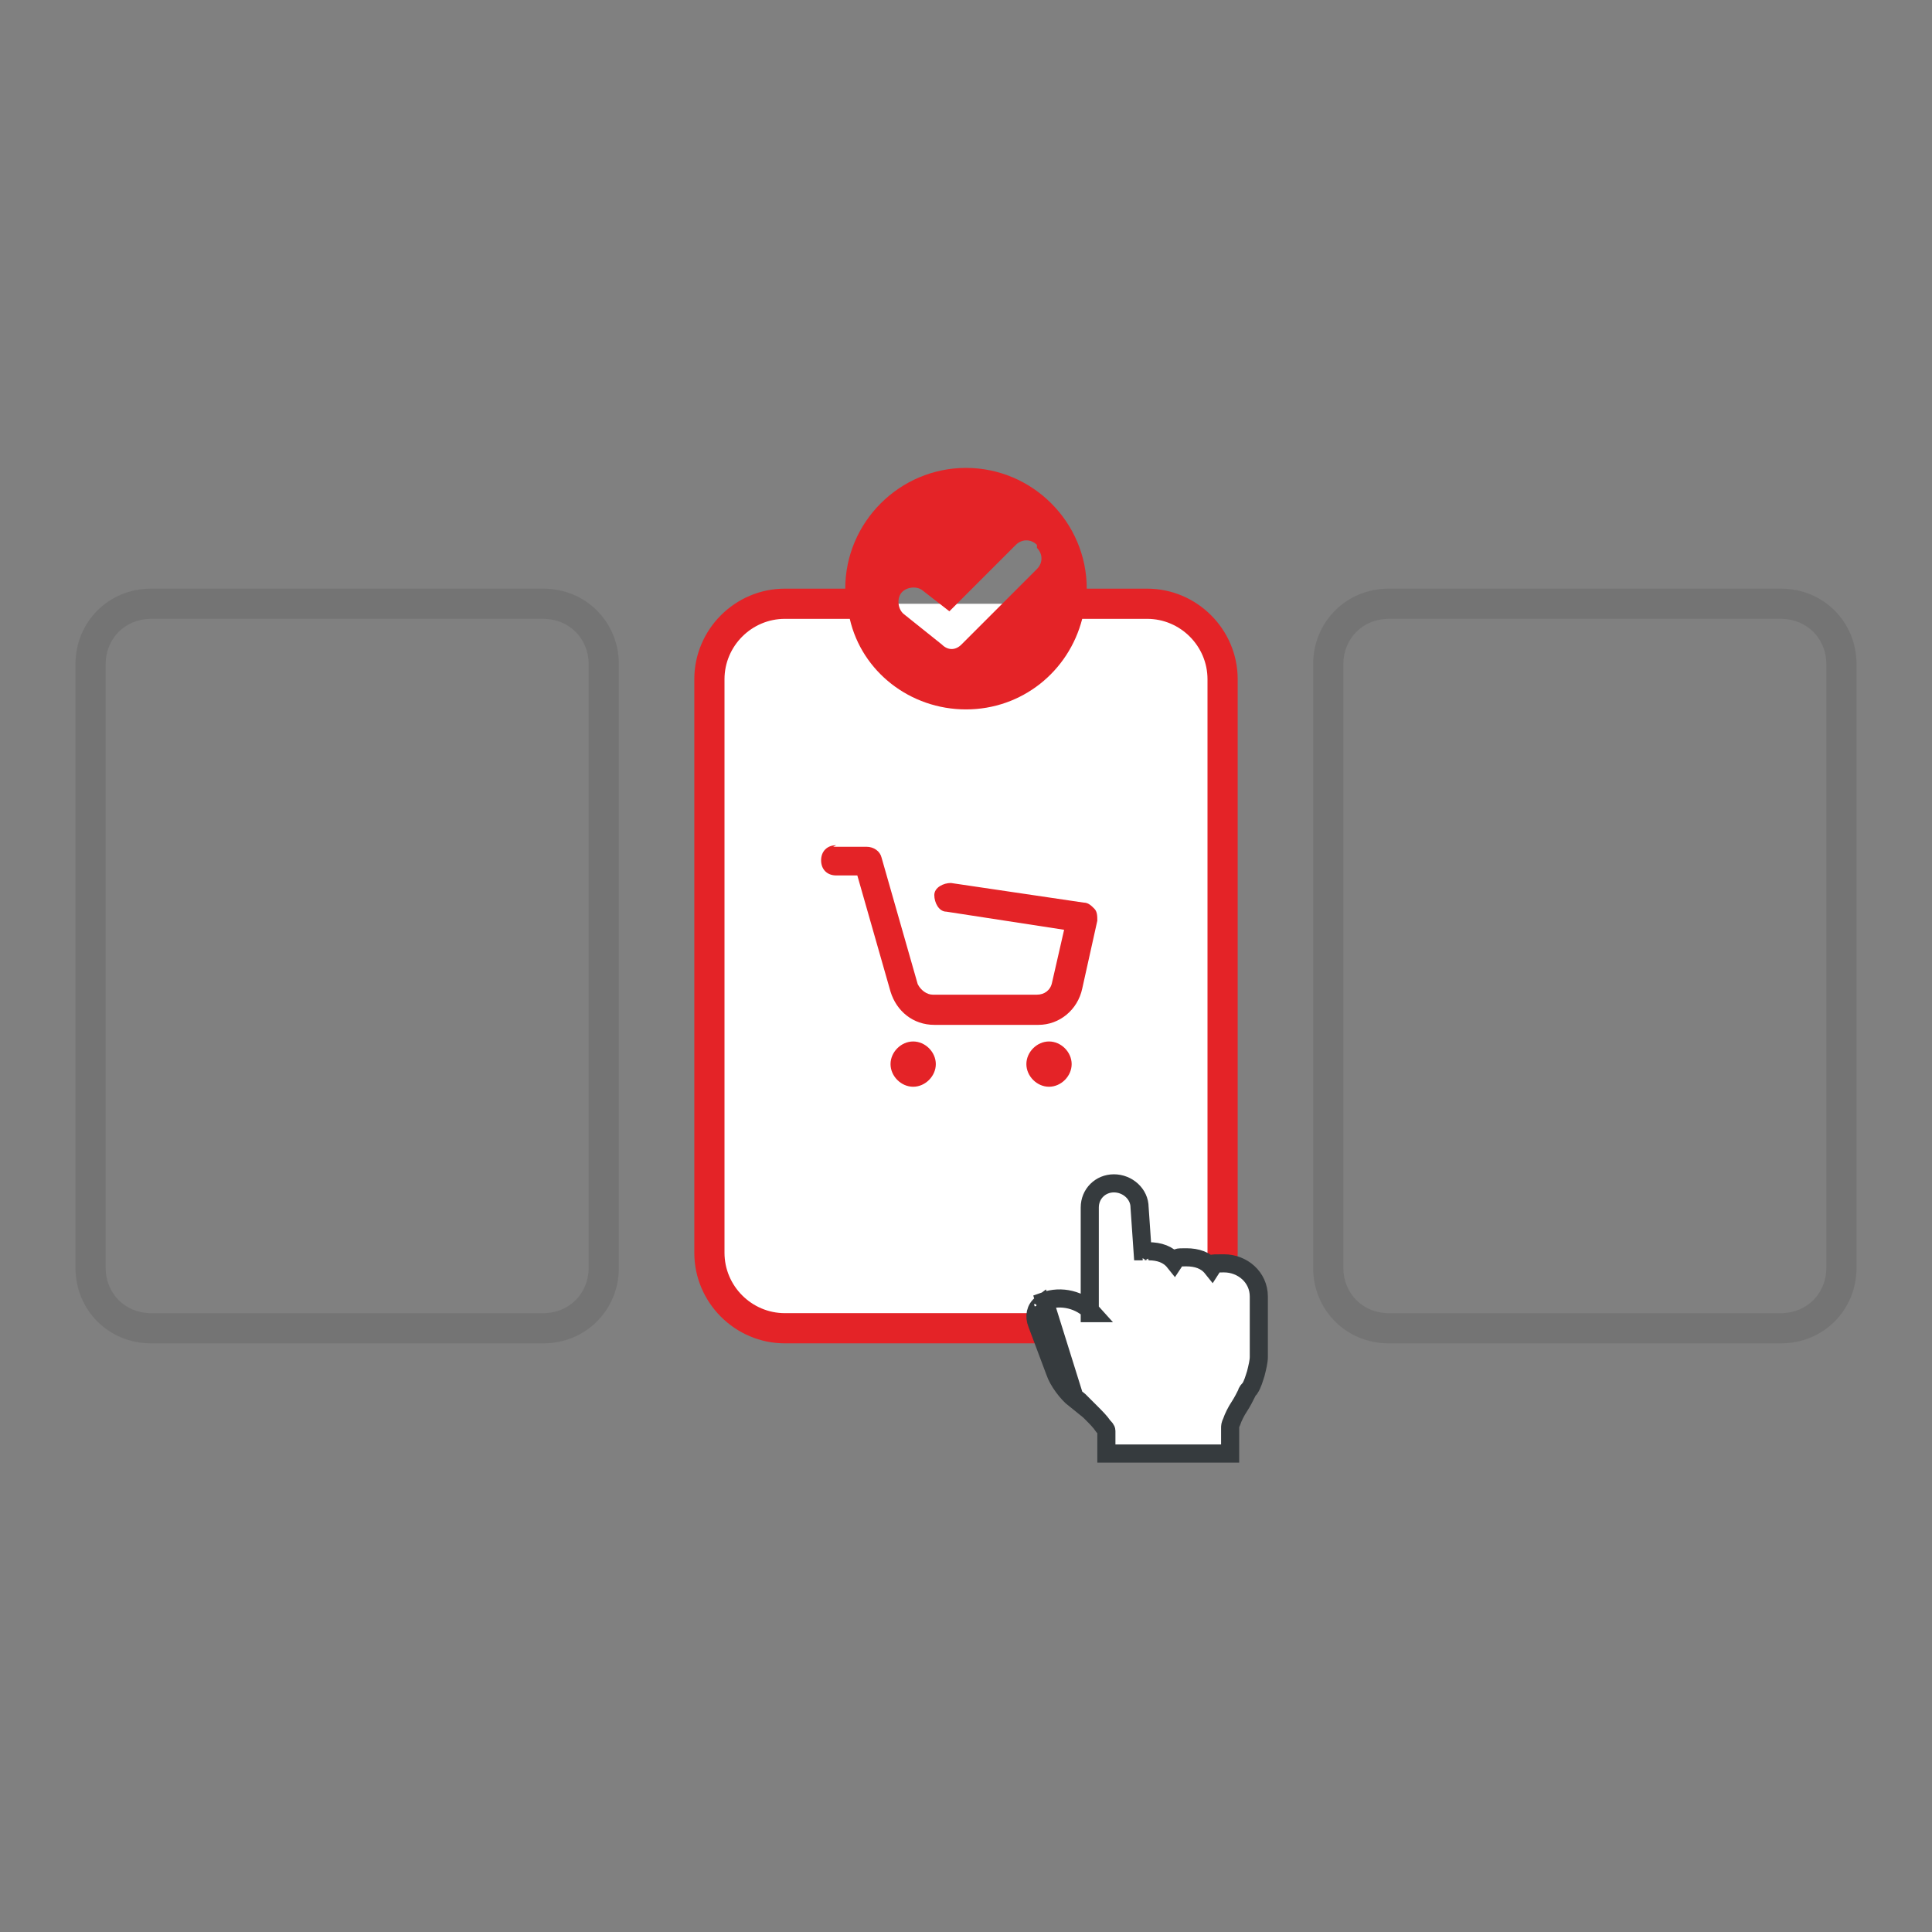
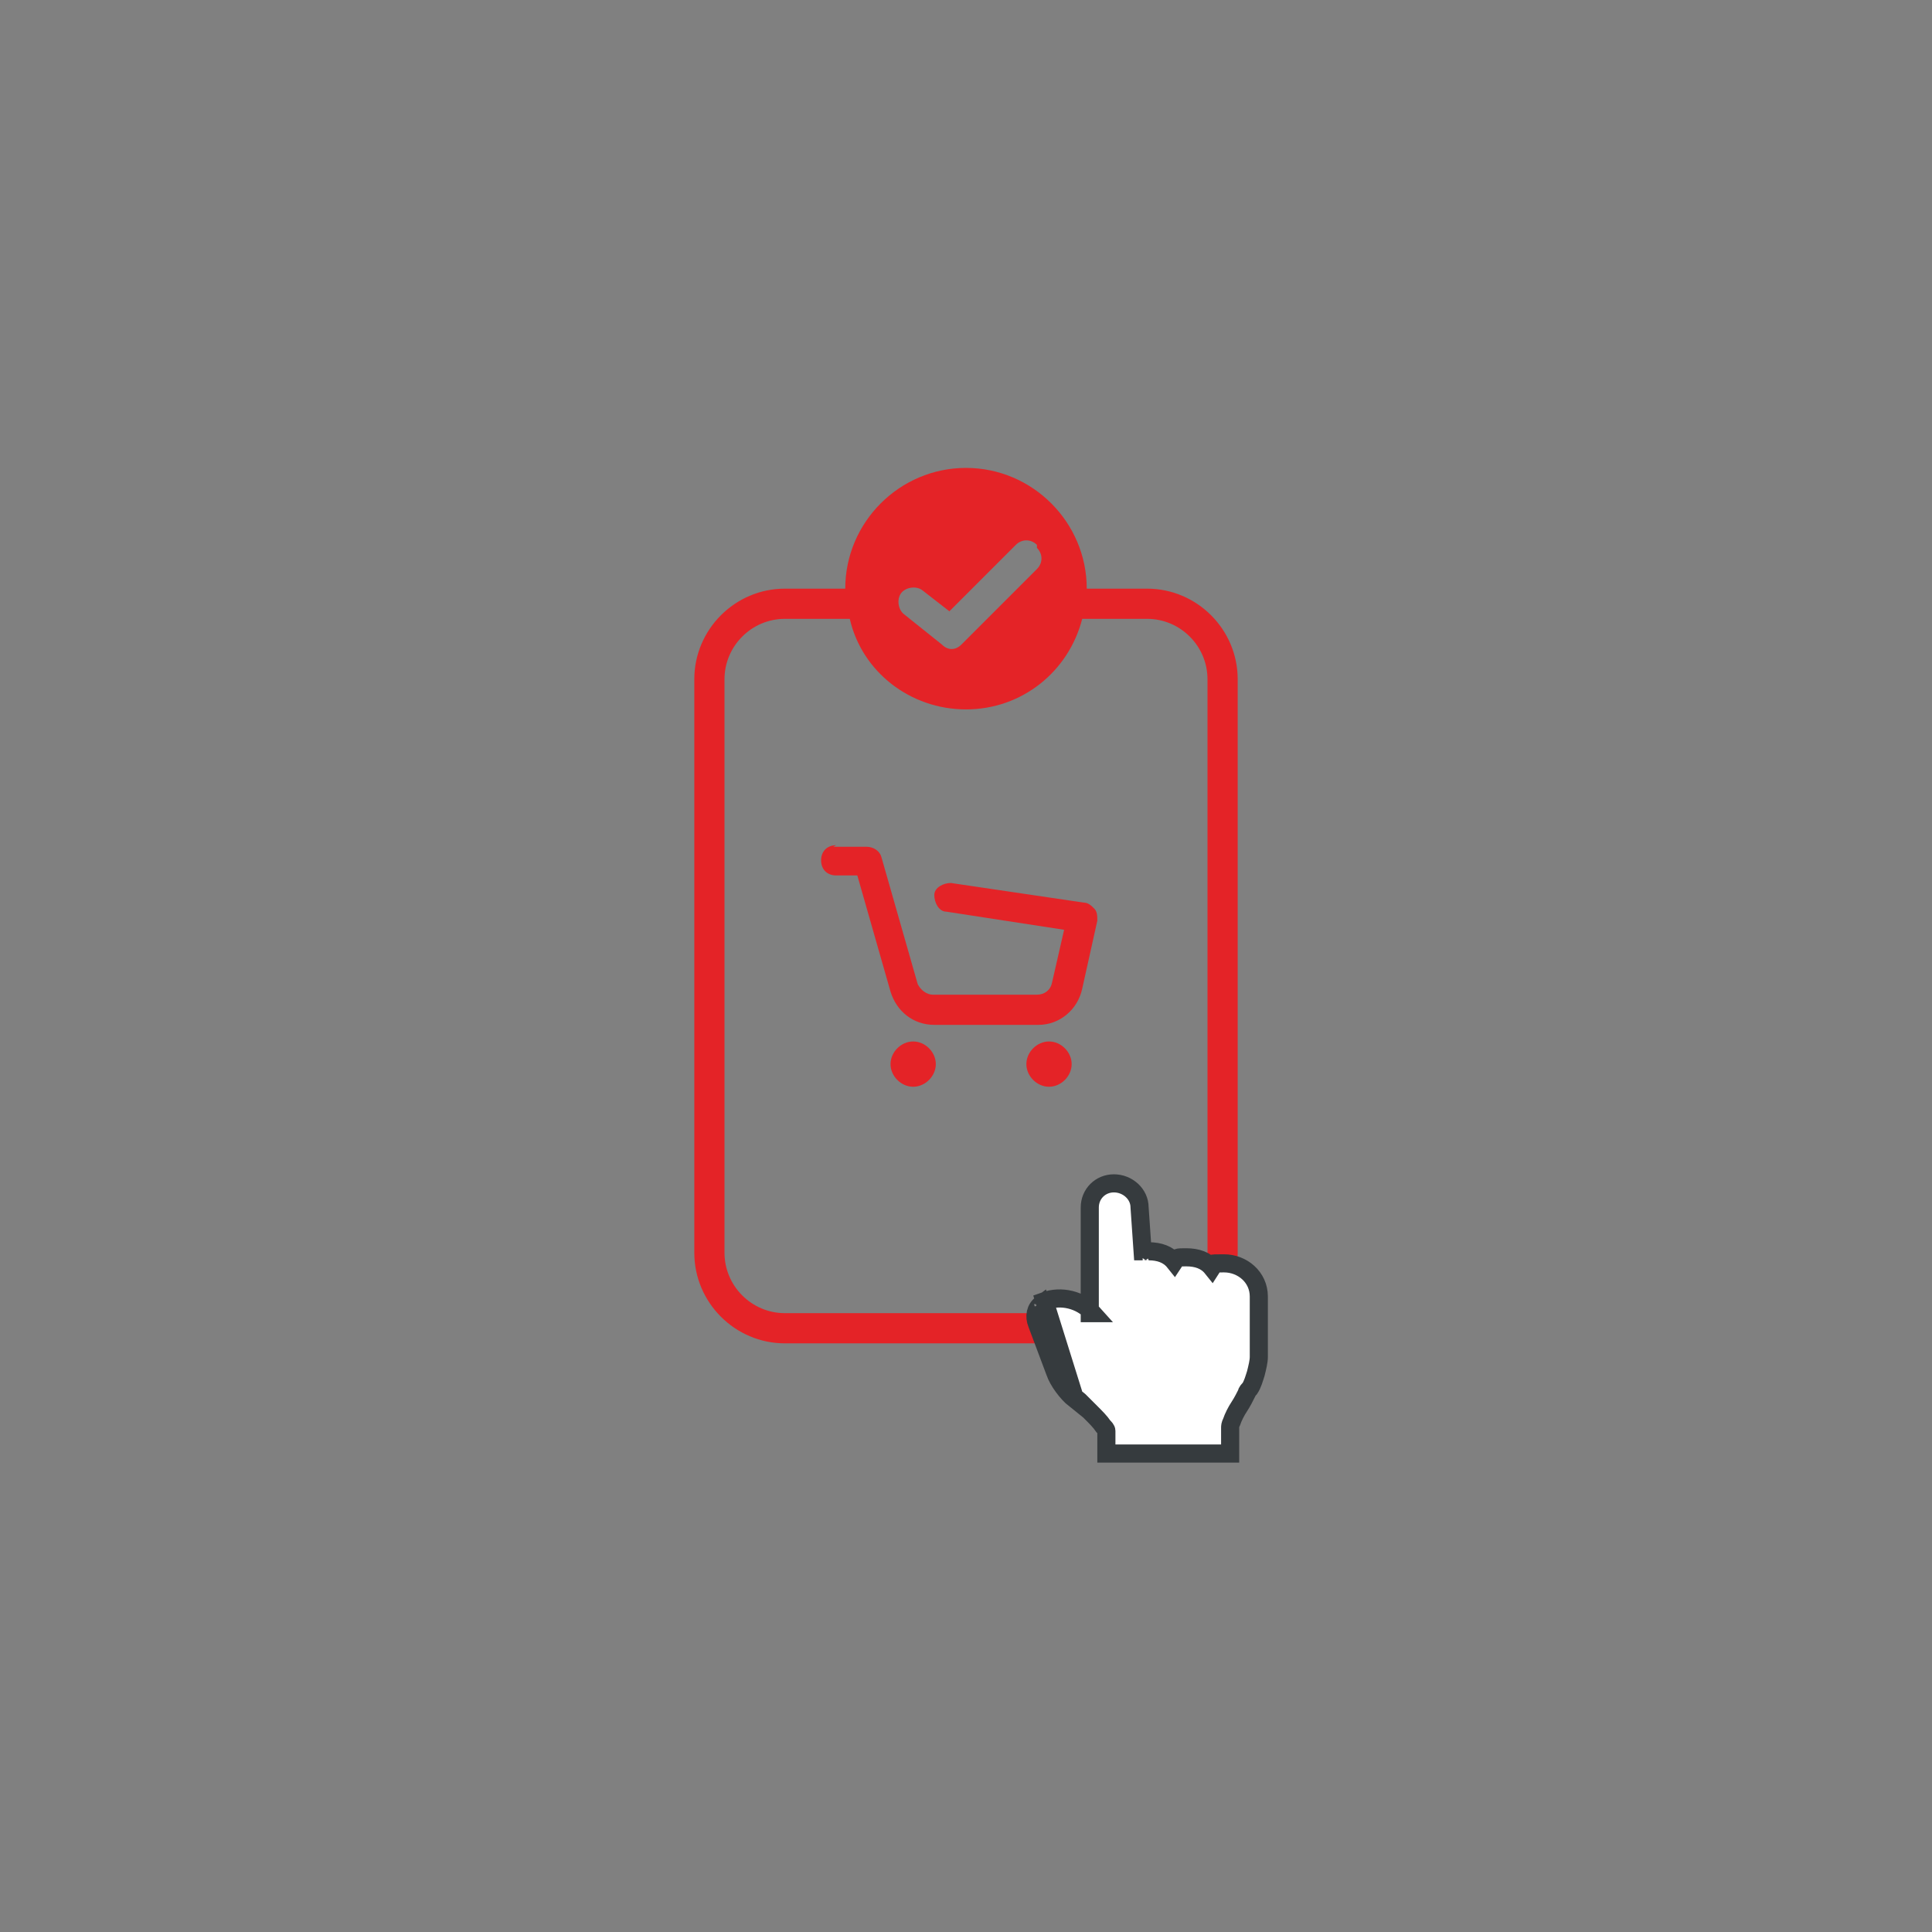
<svg xmlns="http://www.w3.org/2000/svg" id="Layer_1" viewBox="0 0 128 128">
  <rect x="0" y="0" width="128" height="128" fill="#808080" stroke="none" />
  <defs>
    <style> .st0, .st1 { fill: #fff; } .st2 { fill-opacity: .1; } .st2, .st3 { fill: #101010; } .st2, .st4 { fill-rule: evenodd; } .st5, .st4 { fill: #e42327; } .st3 { fill-opacity: 0; } .st1 { stroke: #363b3e; stroke-width: 1.2px; } </style>
  </defs>
-   <rect class="st0" x="47" y="40" width="34" height="48" rx="5" ry="5" />
  <path class="st5" d="M55.4,56c-.6,0-1,.4-1,1s.4,1,1,1h1.4l2.2,7.7c.4,1.3,1.5,2.2,2.9,2.2h6.9c1.4,0,2.6-1,2.9-2.4l1-4.5c0-.3,0-.6-.2-.8-.2-.2-.4-.4-.7-.4l-8.8-1.3c-.5,0-1.1.3-1.1.8,0,.5.3,1.1.8,1.1l7.8,1.2-.8,3.5c-.1.5-.5.8-1,.8h-6.9c-.4,0-.8-.3-1-.7l-2.4-8.4c-.1-.4-.5-.7-1-.7h-2.2Z" />
  <path class="st5" d="M62,70.5c0,.8-.7,1.5-1.5,1.5s-1.5-.7-1.5-1.5.7-1.5,1.5-1.5,1.5.7,1.5,1.5Z" />
  <path class="st5" d="M71,70.5c0,.8-.7,1.5-1.5,1.5s-1.5-.7-1.5-1.5.7-1.5,1.5-1.5,1.5.7,1.5,1.5Z" />
  <path class="st4" d="M56,39c0-4.4,3.6-8,8-8s8,3.6,8,8h4c3.3,0,6,2.7,6,6v38c0,3.3-2.7,6-6,6h-24c-3.3,0-6-2.7-6-6v-38c0-3.3,2.7-6,6-6h4ZM56.3,41h-4.3c-2.2,0-4,1.8-4,4v38c0,2.2,1.8,4,4,4h24c2.2,0,4-1.8,4-4v-38c0-2.2-1.8-4-4-4h-4.3c-.9,3.5-4,6-7.7,6s-6.9-2.5-7.7-6ZM68.7,36.3c.4.4.4,1,0,1.4l-5,5c-.4.4-.9.4-1.3,0l-2.5-2c-.4-.3-.5-1-.2-1.4.3-.4,1-.5,1.4-.2l1.8,1.4,4.4-4.4c.4-.4,1-.4,1.4,0Z" />
  <path class="st1" d="M69,86.4c-.4.3-.5.8-.3,1.3l1.2,3.2c.2.6.8,1.4,1.3,1.8h0s0,0,0,0l-2.2-6.3ZM69,86.4h0M69,86.4h0M68.9,86.4h.2c0-.1-.2,0-.2,0ZM72.4,87c-.8-.9-2.1-1.2-3.2-.8l2,6.4h0s0,0,0,0h0s0,0,0,0c0,0,0,0,0,0,0,0,.2.1.3.2.2.2.5.5.8.8.3.3.6.6.8.9.1.1.2.2.2.3,0,0,0,0,0,0v1.5h8.2v-1.6s0,0,0,0c0,0,0,0,0,0,0,0,0,0,0-.1,0-.1,0-.2.1-.4.1-.3.3-.7.5-1,.2-.3.4-.7.5-.9,0-.1.1-.2.2-.3h0c0,0,0,0,0,0h0s0,0,0,0h0s0,0,0,0h0c.2-.3.3-.7.4-1,.1-.4.2-.8.2-1.1v-4h0,0c0-1.3-1.1-2.2-2.3-2.2s-.6,0-.8.3c-.4-.5-1-.7-1.7-.7s-.6,0-.8.3c-.4-.5-1-.7-1.7-.7s-.3,0-.4,0l-.2-2.9c0-.9-.8-1.6-1.7-1.6s-1.6.7-1.6,1.6v7Z" />
-   <path class="st3" d="M10,39c-2.8,0-5,2.2-5,5v40c0,2.8,2.2,5,5,5h26c2.8,0,5-2.2,5-5v-40c0-2.8-2.2-5-5-5H10Z" />
-   <path class="st3" d="M92,39c-2.8,0-5,2.2-5,5v40c0,2.8,2.2,5,5,5h26c2.8,0,5-2.2,5-5v-40c0-2.8-2.2-5-5-5h-26Z" />
-   <path class="st2" d="M5,44c0-2.8,2.2-5,5-5h26c2.8,0,5,2.2,5,5v40c0,2.8-2.2,5-5,5H10c-2.8,0-5-2.2-5-5v-40ZM10,41h26c1.7,0,3,1.3,3,3v40c0,1.7-1.3,3-3,3H10c-1.7,0-3-1.3-3-3v-40c0-1.7,1.3-3,3-3Z" />
-   <path class="st2" d="M87,44c0-2.8,2.2-5,5-5h26c2.8,0,5,2.2,5,5v40c0,2.8-2.2,5-5,5h-26c-2.8,0-5-2.2-5-5v-40ZM92,41h26c1.7,0,3,1.3,3,3v40c0,1.7-1.3,3-3,3h-26c-1.7,0-3-1.3-3-3v-40c0-1.7,1.3-3,3-3Z" />
</svg>